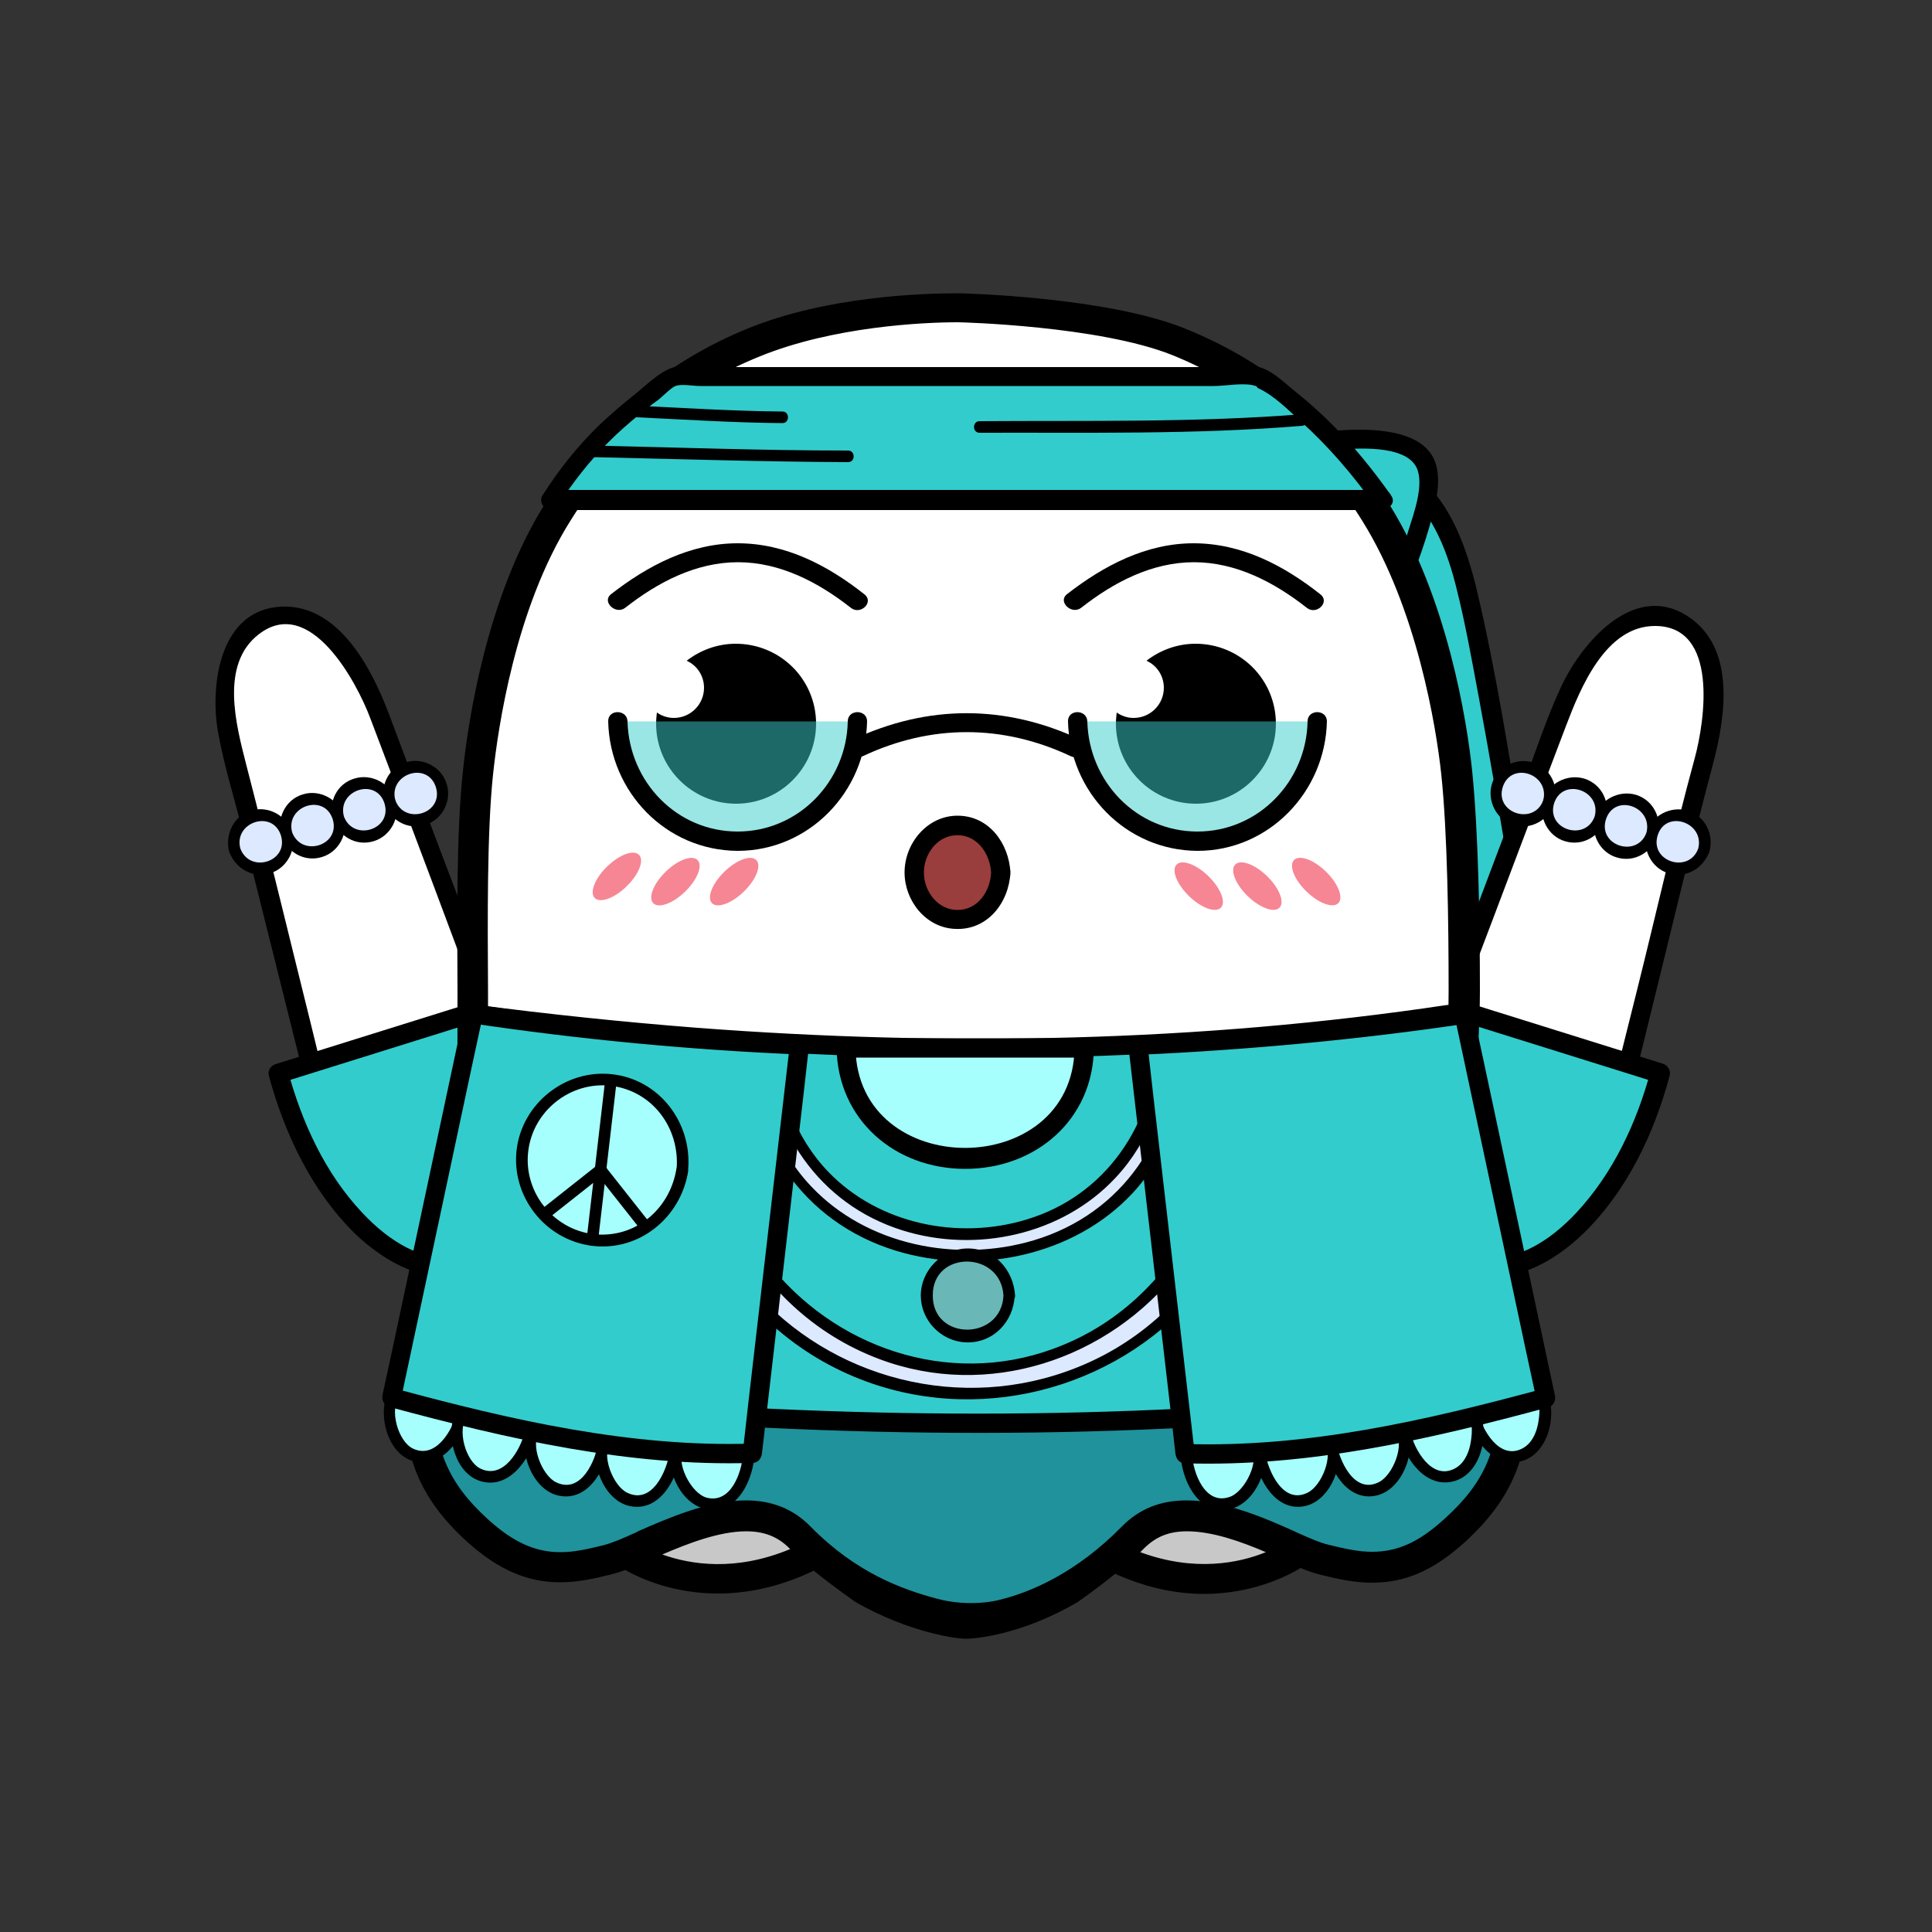
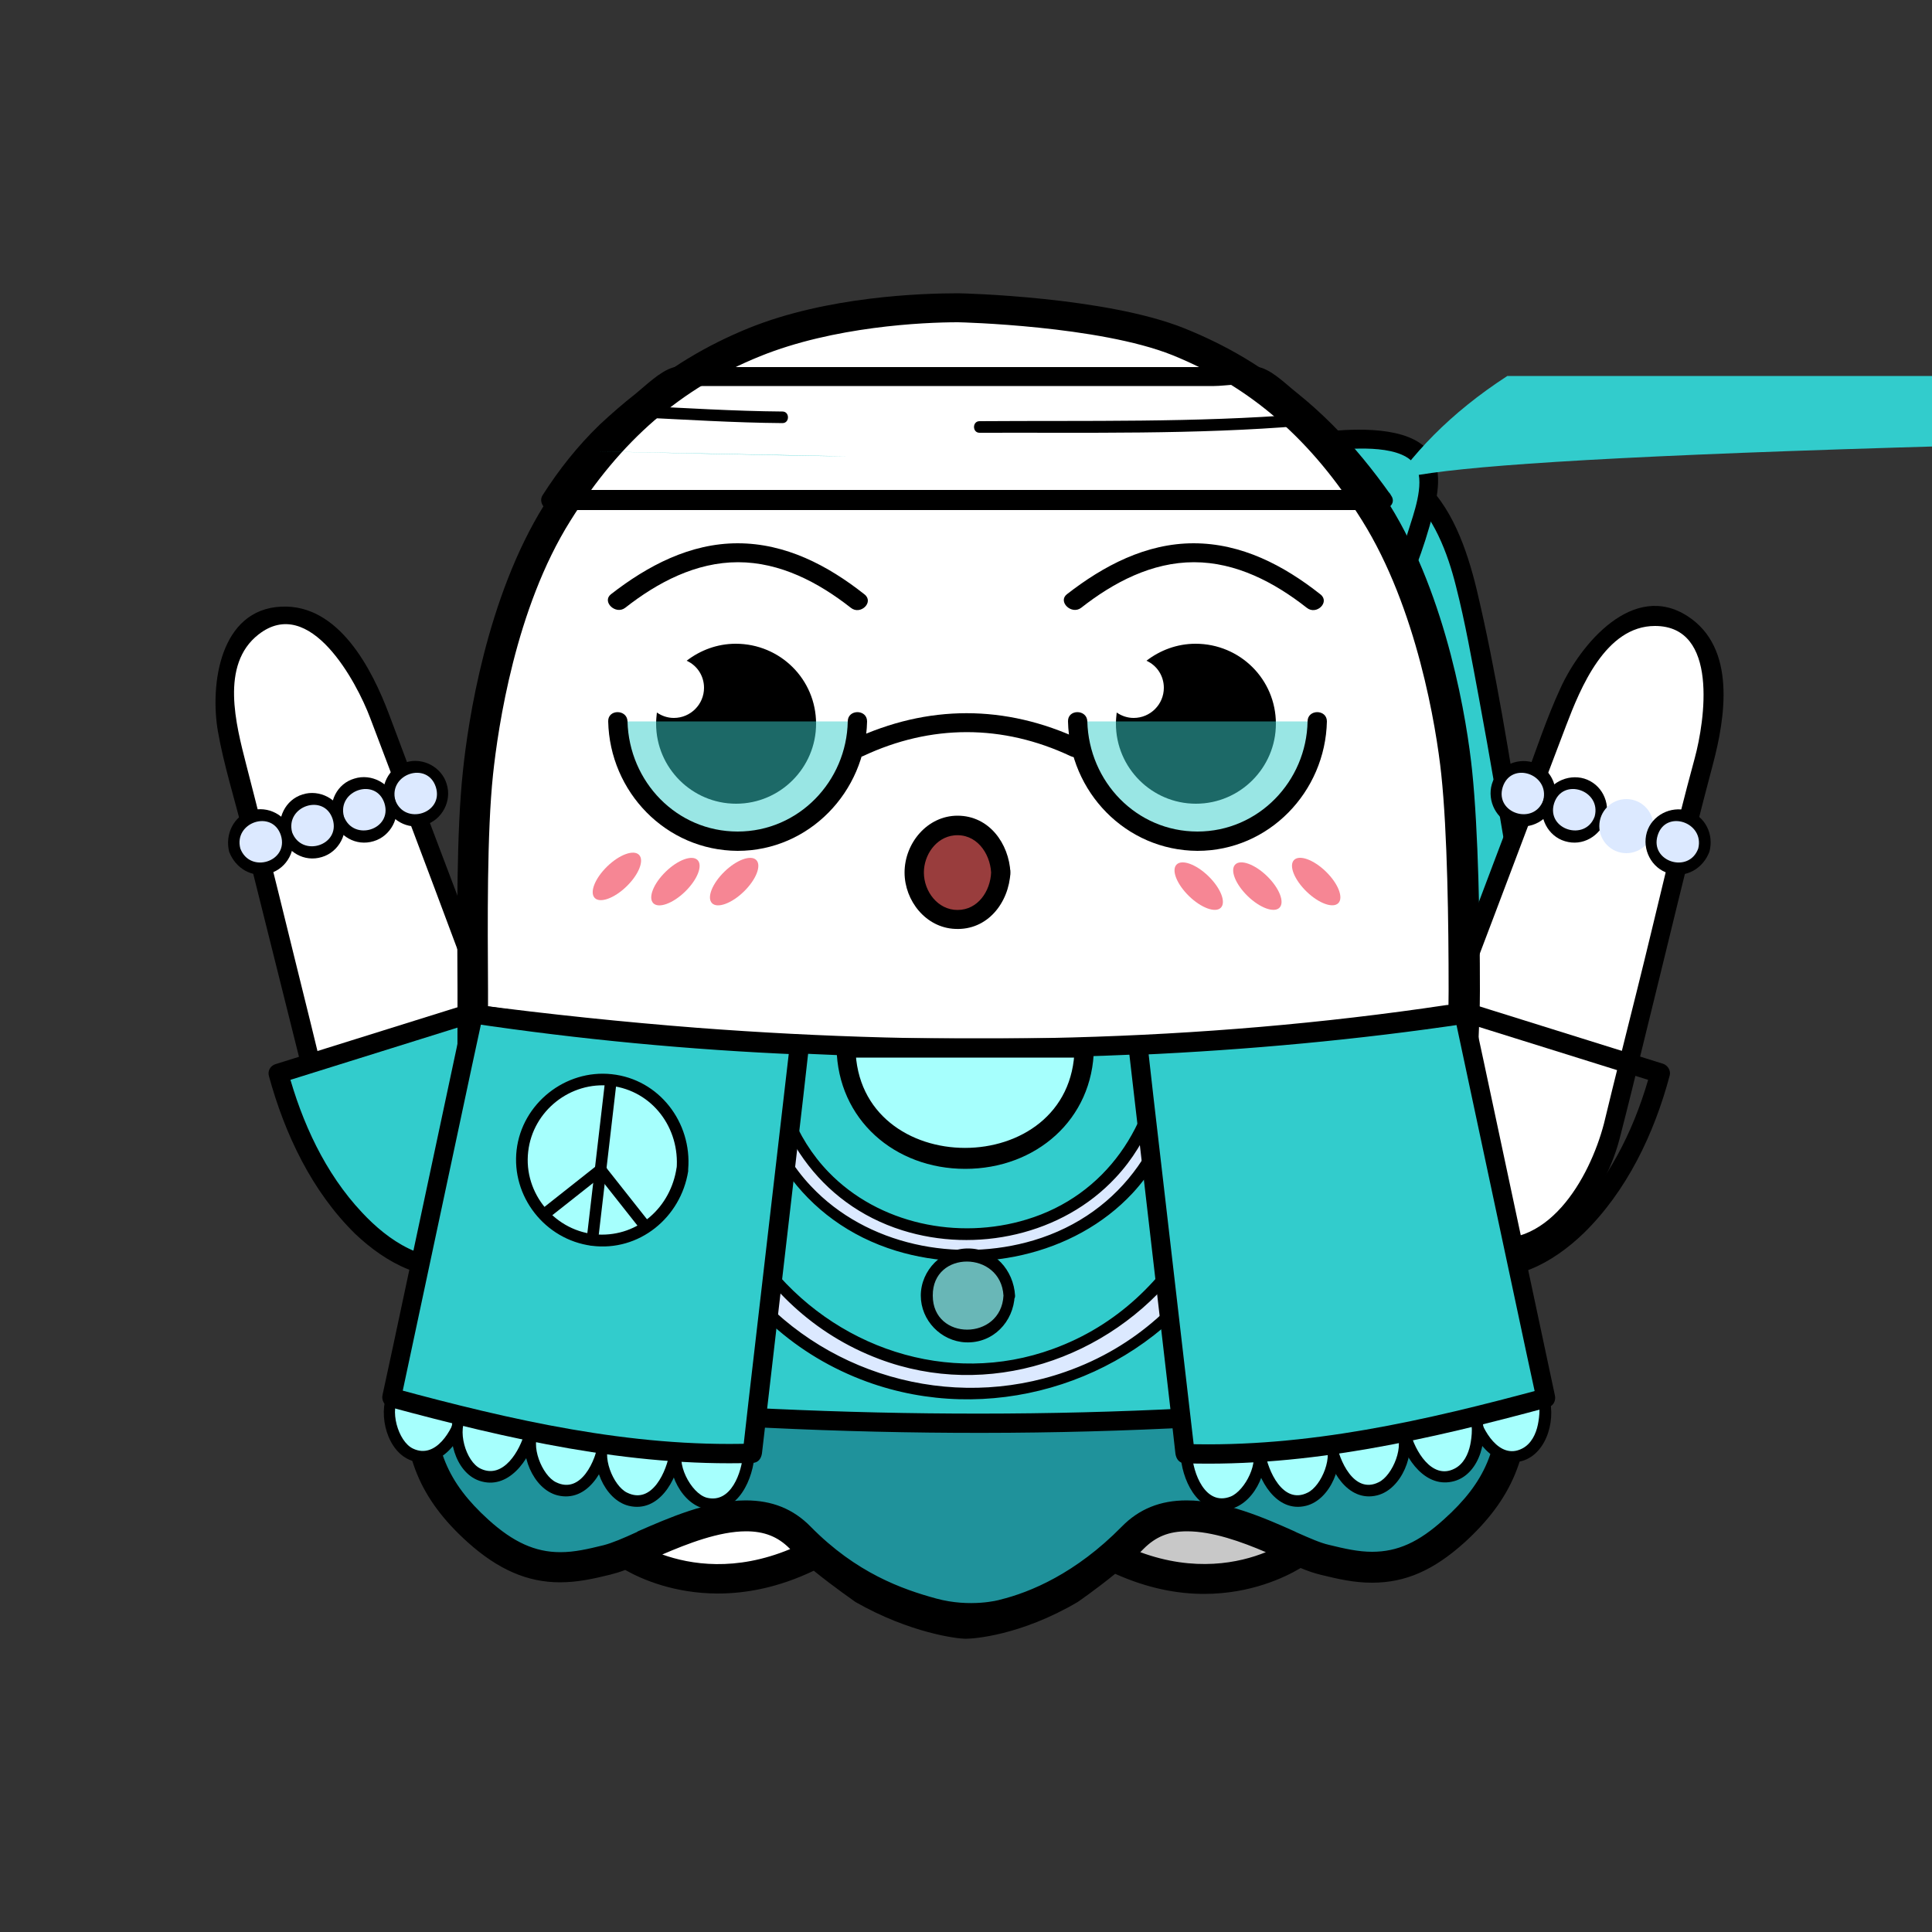
<svg xmlns="http://www.w3.org/2000/svg" version="1.1" id="Layer_1" x="0px" y="0px" viewBox="0 0 500 500" enable-background="new 0 0 500 500" xml:space="preserve">
  <rect x="0" y="0" width="500" height="500" fill="#333333" stroke="none" />
  <g>
    <path fill="#32CCCC" d="M365.8,125.8c0,0,8.3,6.5,13,23.5s14.7,78.8,14.7,78.8L376,248l-17-108.5L365.8,125.8z" />
    <g>
      <path d="M364,127.5c7,5.7,10.7,15.8,12.8,24.2c2.4,9.4,4.1,19.1,5.9,28.7c3,16.1,5.7,32.2,8.4,48.4c0.2-0.8,0.4-1.6,0.6-2.4    c-5.8,6.6-11.7,13.3-17.5,19.9c1.4,0.4,2.8,0.7,4.2,1.1c-5.4-34.8-10.9-69.7-16.3-104.5c-0.1-1-0.2-2.1-0.5-3.1    c-0.7-1.9,0.7,0.5-0.3,0.7c0.9-0.2,3-6.1,3.4-7c1-2.1,2.1-4.3,3.1-6.4c1.4-2.9-2.9-5.4-4.3-2.5c-2,4.2-4.3,8.4-6.2,12.6    c-0.7,1.7-0.8,2.8-0.6,4.5c1.1,7,2.2,14.1,3.3,21.1c3.6,22.8,7.1,45.6,10.7,68.4c0.9,5.8,1.8,11.7,2.7,17.5c0.3,1.8,3,2.4,4.2,1.1    c5.4-6.1,10.7-12.2,16.1-18.3c1.4-1.6,2.1-2.5,2-4.7c-0.2-2.7-0.9-5.5-1.3-8.2c-3.7-22.1-7.1-44.5-12.3-66.3    c-2.4-9.8-6.4-21.8-14.6-28.4C365,122,361.5,125.5,364,127.5z" />
    </g>
  </g>
  <g>
    <path fill="#32CCCC" d="M344.9,114c0,0,21.4-1.8,24.1,6.3s-6,28-6,28L344.9,114z" />
    <g>
      <path d="M344.9,116.5c5.6-0.5,18.7-1.6,21.7,4.5c2.1,4.4-0.8,12.1-2.1,16.3c-1,3.3-2.2,6.6-3.6,9.8c1.4,0,2.9,0,4.3,0    c-6-11.4-12.1-22.9-18.1-34.3c-1.5-2.8-5.8-0.3-4.3,2.5c6,11.4,12.1,22.9,18.1,34.3c0.8,1.5,3.6,1.7,4.3,0    c1.9-4.3,3.4-8.7,4.7-13.2c1.5-5.3,3.7-12.8,1-18c-4.2-8-18.4-7.5-26-6.9C341.7,111.8,341.7,116.8,344.9,116.5z" />
    </g>
  </g>
  <g>
    <g>
      <path fill="#FFFFFF" d="M381.9,322.2l-1.2-0.4c-14.2-4.4-19.6-24.3-12.7-42.5l35.6-94.1c15.1-42.4,50.1-27.9,37.3,11.7l-24.3,97.7    C411.9,313.4,396.1,326.6,381.9,322.2z" />
      <g>
        <path d="M382.6,319.8c-17.3-5.4-16.9-27.1-11.7-41c3.2-8.5,6.4-17,9.6-25.5c8.3-21.8,16.5-43.7,24.8-65.5     c3.7-9.7,10.2-25.8,23-25.8c16.6,0,12.9,24.6,10.3,34.2c-5.4,19.8-9.9,39.9-14.9,59.9c-2.9,11.6-5.8,23.1-8.6,34.7     C411.4,304.9,400.3,324.7,382.6,319.8c-3.1-0.9-4.4,4-1.3,4.8c19,5.3,33.5-13.4,37.8-29.7c2.2-8.5,4.3-17.1,6.4-25.7     c5.9-23.8,11.5-47.7,17.8-71.4c3.2-12.1,6.1-30.1-6.5-38.3c-14.1-9.2-27.8,7.2-33,18.7c-3.6,7.8-6.3,16.1-9.3,24.1     c-5.3,13.9-10.5,27.8-15.8,41.8c-4.2,11.2-8.5,22.4-12.7,33.6c-6.2,16.7-4.6,40.8,15.3,47C384.3,325.5,385.6,320.7,382.6,319.8z" />
      </g>
    </g>
    <g>
-       <path fill="#32CCCC" d="M380.6,327.2l-1.5-0.5c-18.3-5.7-23.3-37.7-12.2-68.6l62.7,19.6C421.3,309.4,398.9,332.9,380.6,327.2z" />
      <g>
        <path d="M381.3,324.8c-10.4-3.2-14.9-12.8-16.8-22.9c-2.6-14.4,0-29.4,4.8-43c-1,0.6-2.1,1.2-3.1,1.7     c20.9,6.5,41.8,13.1,62.7,19.6c-0.6-1-1.2-2.1-1.7-3.1c-3.6,13.4-9.7,26.5-19.2,36.7C401.3,321,391.6,327.7,381.3,324.8     c-3.1-0.9-4.4,3.9-1.3,4.8c11.2,3.2,21.9-2.8,29.8-10.4c11.2-10.9,18.3-25.8,22.3-40.8c0.4-1.3-0.5-2.7-1.7-3.1     c-20.9-6.5-41.8-13.1-62.7-19.6c-1.4-0.4-2.6,0.5-3.1,1.7c-7.6,21.4-13.1,63.2,15.4,72.1C383.1,330.6,384.4,325.7,381.3,324.8z" />
      </g>
    </g>
    <g>
      <g>
        <circle fill="#DCE9FF" cx="394.1" cy="205.4" r="7" />
        <g>
          <path d="M399.4,207.1c-2.4,6.6-12.6,3.4-10.5-3.4C391.1,196.9,401.1,200.3,399.4,207.1c-0.5,1.9,2.4,2.7,2.9,0.8      c1.2-4.5-1.1-9.2-5.6-10.6c-4.4-1.3-9.3,1.2-10.6,5.6c-1.3,4.4,1.2,9.3,5.6,10.6c4.6,1.4,9-1.3,10.6-5.6      C402.9,206.1,400,205.3,399.4,207.1z" />
        </g>
      </g>
      <g>
        <circle fill="#DCE9FF" cx="407.5" cy="209.6" r="7" />
        <g>
          <path d="M412.7,211.3c-2.4,6.6-12.6,3.4-10.5-3.4C404.4,201.1,414.5,204.5,412.7,211.3c-0.5,1.9,2.4,2.7,2.9,0.8      c1.2-4.5-1.1-9.2-5.6-10.6c-4.4-1.3-9.3,1.2-10.6,5.6c-1.3,4.4,1.2,9.3,5.6,10.6c4.6,1.4,9-1.3,10.6-5.6      C416.3,210.3,413.4,209.5,412.7,211.3z" />
        </g>
      </g>
      <g>
        <circle fill="#DCE9FF" cx="420.9" cy="213.8" r="7" />
        <g>
-           <path d="M426.1,215.5c-2.4,6.6-12.6,3.4-10.5-3.4C417.8,205.2,427.8,208.7,426.1,215.5c-0.5,1.9,2.4,2.7,2.9,0.8      c1.2-4.5-1.1-9.2-5.6-10.6c-4.4-1.3-9.3,1.2-10.6,5.6c-1.3,4.4,1.2,9.3,5.6,10.6c4.6,1.4,9-1.3,10.6-5.6      C429.7,214.4,426.8,213.7,426.1,215.5z" />
-         </g>
+           </g>
      </g>
      <g>
        <circle fill="#DCE9FF" cx="434.2" cy="217.9" r="7" />
        <g>
          <path d="M439.5,219.6c-2.4,6.6-12.6,3.4-10.5-3.4C431.1,209.4,441.2,212.8,439.5,219.6c-0.5,1.9,2.4,2.7,2.9,0.8      c1.2-4.5-1.1-9.2-5.6-10.6c-4.4-1.3-9.3,1.2-10.6,5.6c-1.3,4.4,1.2,9.3,5.6,10.6c4.6,1.4,9-1.3,10.6-5.6      C443,218.6,440.1,217.8,439.5,219.6z" />
        </g>
      </g>
    </g>
  </g>
  <g>
    <g>
      <path fill="#FFFFFF" d="M119.8,322.2l1.2-0.4c14.2-4.4,19.6-24.3,12.7-42.5l-35.6-94.1C83,142.7,48,157.2,60.8,196.8l24.3,97.7    C89.8,313.4,105.6,326.6,119.8,322.2z" />
      <g>
        <path d="M120.5,324.6c19.4-6.1,21.6-29.5,15.6-46.1c-2.9-8-6.1-16-9.1-24c-8.8-23.2-17.6-46.3-26.3-69.6     c-4.4-11.7-13-28.6-27.9-27.9c-15.9,0.7-18.5,20.2-16.4,32.3c1.5,8.6,4.3,17.4,6.4,25.9c3.6,14.4,7.2,28.8,10.8,43.2     c3,11.9,5.9,23.7,8.9,35.6C86.6,310.4,100.9,330,120.5,324.6c3.1-0.9,1.8-5.7-1.3-4.8c-16.9,4.7-28.5-13.6-32-27.5     c-2.3-9-4.5-18-6.7-27.1c-5.6-22.5-11-45-16.8-67.4c-2.6-10.2-6.8-25.8,3.2-33.6c13.3-10.4,25.4,12.3,28.9,21.6     c7.4,19.5,14.8,39,22.1,58.6c4.1,11,8.3,21.9,12.4,32.9c5.4,14.3,6.9,36.8-11.2,42.4C116.1,320.7,117.4,325.5,120.5,324.6z" />
      </g>
    </g>
    <g>
      <path fill="#32CCCC" d="M121.1,327.2l1.5-0.5c18.3-5.7,23.3-37.7,12.2-68.6L72,277.7C80.4,309.4,102.8,332.9,121.1,327.2z" />
      <g>
        <path d="M121.7,329.6c28.5-8.9,23-50.7,15.4-72.1c-0.4-1.2-1.7-2.2-3.1-1.7c-20.9,6.5-41.8,13.1-62.7,19.6     c-1.3,0.4-2.1,1.7-1.7,3.1c4.1,15,11.1,29.8,22.3,40.8C99.8,326.8,110.5,332.8,121.7,329.6c3.1-0.9,1.8-5.7-1.3-4.8     c-10.3,2.9-20-3.8-26.7-11c-9.6-10.2-15.6-23.4-19.2-36.7c-0.6,1-1.2,2.1-1.7,3.1c20.9-6.5,41.8-13.1,62.7-19.6     c-1-0.6-2.1-1.2-3.1-1.7c4.8,13.6,7.5,28.7,4.8,43c-1.9,10.1-6.4,19.7-16.8,22.9C117.3,325.7,118.6,330.6,121.7,329.6z" />
      </g>
    </g>
    <g>
      <g>
        <circle fill="#DCE9FF" cx="107.6" cy="205.4" r="7" />
        <g>
          <path d="M99.4,207.9c1.6,4.3,6,7,10.6,5.6c4.4-1.3,7-6.2,5.6-10.6c-1.3-4.4-6.2-7-10.6-5.6C100.5,198.7,98.3,203.4,99.4,207.9      c0.5,1.9,3.4,1.1,2.9-0.8c-1.8-6.8,8.3-10.2,10.5-3.4c2.1,6.8-8,10-10.5,3.4C101.7,205.3,98.8,206.1,99.4,207.9z" />
        </g>
      </g>
      <g>
        <circle fill="#DCE9FF" cx="94.2" cy="209.6" r="7" />
        <g>
          <path d="M86.1,212.1c1.6,4.3,6,7,10.6,5.6c4.4-1.3,7-6.2,5.6-10.6c-1.3-4.4-6.2-7-10.6-5.6C87.2,202.8,84.9,207.6,86.1,212.1      c0.5,1.9,3.4,1.1,2.9-0.8c-1.8-6.8,8.3-10.2,10.5-3.4c2.1,6.8-8,10-10.5,3.4C88.3,209.5,85.4,210.3,86.1,212.1z" />
        </g>
      </g>
      <g>
        <circle fill="#DCE9FF" cx="80.8" cy="213.8" r="7" />
        <g>
          <path d="M72.7,216.2c1.6,4.3,6,7,10.6,5.6c4.4-1.3,7-6.2,5.6-10.6c-1.3-4.4-6.2-7-10.6-5.6C73.8,207,71.6,211.8,72.7,216.2      c0.5,1.9,3.4,1.1,2.9-0.8c-1.8-6.8,8.3-10.2,10.5-3.4c2.1,6.8-8,10-10.5,3.4C74.9,213.7,72,214.4,72.7,216.2z" />
        </g>
      </g>
      <g>
        <circle fill="#DCE9FF" cx="67.5" cy="217.9" r="7" />
        <g>
          <path d="M59.3,220.4c1.6,4.3,6,7,10.6,5.6c4.4-1.3,7-6.2,5.6-10.6c-1.3-4.4-6.2-7-10.6-5.6C60.4,211.2,58.2,216,59.3,220.4      c0.5,1.9,3.4,1.1,2.9-0.8c-1.8-6.8,8.3-10.2,10.5-3.4c2.1,6.8-8,10-10.5,3.4C61.6,217.8,58.7,218.6,59.3,220.4z" />
        </g>
      </g>
    </g>
  </g>
  <path fill="#FFFFFF" d="M391.7,357.2c-0.3-6.5-2.8-19.4-5.8-34.4l-0.1-0.5c-3.2-16-6.9-35.9-7.1-44.6c-0.1-5.4,0.3-13.2,0.3-21.4  v-0.4c0-16.9-0.1-40.1-1.7-55.3c-1.3-12.5-6.1-44-20.8-67.6c-13.6-21.8-30.2-35.9-51.9-44.7c-19.9-8-56.3-8.9-57.3-8.9  c-9.3,0-33.2,0.8-53,8.8c-21.7,8.8-38.1,23-51.8,44.8c-14.7,23.5-19.4,55.1-20.7,67.6c-1.6,15.2-1.5,38.4-1.3,55.3l0,3.9  c0,6.8,0,13.3-0.1,17.9c-0.2,8.8-4.2,28.6-7.4,44.6l-0.2,0.6c-3,14.9-5.5,27.8-5.8,34.3c-0.6,16.6,4.1,27.8,16.1,38.7  c7.7,7,15.2,10.2,23.4,10.2c4.5,0,8.5-0.9,12.8-2c1.2-0.3,2.4-0.7,3.7-1.2c4.4,2.4,12.6,6,23.5,6c7.1,0,15.3-1.5,24.2-5.8  c5.1,4.2,10.5,8.2,10.5,8.2c13.9,7.9,25.9,9.6,27.7,9.6h0.4c1.8,0,13.8-1.1,28.2-9.6c0,0,4.7-3.4,9.5-7.3c8.3,3.7,15.9,5,22.5,5  c11.8,0,20.5-4.2,24.5-6.6c1.9,0.8,3.6,1.4,5.3,1.8c4.4,1.1,8.4,2,12.8,2c8.4,0,15.6-3.2,23.4-10.2  C387.7,385.1,392.3,373.9,391.7,357.2z" />
  <path fill="#1F929B" stroke="#000000" stroke-miterlimit="10" d="M375.5,395.9c-6.6,6.3-12.2,9-18.8,9c-3.7,0-7.2-0.8-11.4-1.9  c-2.2-0.6-5-1.9-8.4-3.5l-0.6-0.3c-7.7-3.7-18.3-8.7-28.3-8.7c-6.9,0-12.4,2.4-17.1,7.4c-12,13.1-24,18.4-31.9,20.4  c-0.2,0.1-7.8,2.3-16.7-0.4c-8.9-2.6-21-7.1-33-20.1c-4.5-4.9-10.1-7.3-17.1-7.3c-9.9,0-20.4,4.9-28.3,8.6l-0.3,0.2  c-3.6,1.7-6.4,3-8.7,3.6c-4.2,1.1-7.6,1.9-11.4,1.9c-6.5,0-12.4-2.8-18.9-9c-10.8-10.4-14.5-20.1-14-36  c98.1,12.1,191.2,12.3,278.9-0.4c0,0.1,0,0.3,0,0.4C390.1,375.8,386.2,385.6,375.5,395.9z" />
  <path fill="#32CCCC" stroke="#000000" stroke-miterlimit="10" d="M389.4,360.5c-87.7,11.8-181.5,11.6-278.9,0.4v0  c0-6,2.9-18.9,5.9-33.8l0.2-0.6c3.5-17.4,7.6-37.2,7.9-46.9c0.1-4.2,0.1-9.7,0.1-15.6c88.6,11.2,172.7,11.3,252-0.4  c-0.2,6.1-0.5,11.8-0.5,16c0.3,9.6,4,29.4,7.6,46.8l-0.1,0.6C386.6,341.7,389.1,354.4,389.4,360.5z" />
  <path fill="#C8C8C8" d="M288.4,401.1c0,0,8.6-6.5,18.1-7.6c9.5-1.1,25.7,5.9,25.7,5.9s-5.3,10.8-15.4,10.5S288.4,401.1,288.4,401.1z  " />
-   <path fill="#C8C8C8" d="M163.1,401.1c0,0,8.6-6.5,18.1-7.6c9.5-1.1,25.7,5.9,25.7,5.9s-5.3,10.8-15.4,10.5  C181.4,409.8,163.1,401.1,163.1,401.1z" />
  <path d="M395.4,359.6c-0.3-6.6-2.9-19.8-5.9-35.1l-0.1-0.6c-3.3-16.3-6.8-36.6-7-45.5c-0.1-5.6,0.6-13.5,0.6-21.9v-0.4  c0-17.3-0.4-40.9-2-56.5c-1.3-12.7-6.4-44.9-21.4-69c-13.9-22.3-30.9-36.7-53-45.6c-20.3-8.2-57.5-9.1-58.6-9.1  c-9.5,0-33.9,0.8-54.2,9c-22.1,9-39,23.5-52.9,45.7c-15,24-19.8,56.3-21.1,69c-1.7,15.6-1.5,39.2-1.4,56.5l0,4c0,7,0,13.5-0.1,18.3  c-0.2,9-4.3,29.2-7.6,45.5l-0.2,0.7c-3,15.3-5.7,28.4-5.9,35c-0.6,17,4.1,28.4,16.4,39.5c7.9,7.1,15.5,10.4,23.9,10.4  c4.6,0,8.6-0.9,13.1-2c1.2-0.3,2.5-0.7,3.8-1.2c4.4,2.5,12.9,6.1,24,6.1c7.2,0,15.6-1.5,24.8-5.9c5.3,4.3,10.7,8,10.8,8.1  c14.2,8.1,26.5,9.5,28.3,9.5h0.4c1.8,0,14-0.8,28.8-9.5c0,0,4.8-3.3,9.7-7.3c8.5,3.8,16.2,5.2,23,5.2c12.1,0,21-4.3,25-6.7  c1.9,0.8,3.7,1.4,5.4,1.8c4.5,1.1,8.5,2,13.1,2c8.6,0,15.9-3.2,23.9-10.4C391.3,388,396.1,376.5,395.4,359.6z M171.4,402.3  c6.5-2.8,14.7-6,21.7-6c4.7,0,8.2,1.4,11.2,4.4l0.2,0.2C190.3,406.8,178.7,404.9,171.4,402.3z M295.1,401.7c0.3-0.3,0.6-0.6,0.9-0.9  c3.1-3.1,6.5-4.5,11.2-4.5c6.6,0,14.1,2.7,20.4,5.4C320.7,404.5,309.2,406.9,295.1,401.7z M373.7,393.2c-6.5,5.9-12,8.4-18.6,8.4  c-3.6,0-7.1-0.8-11.2-1.8c-2.2-0.5-4.9-1.7-8.3-3.2l-0.6-0.3c-7.6-3.4-18.1-8-27.9-8c-6.8,0-12.3,2.2-16.8,6.8  c-11.9,12.1-23.7,17-31.5,18.9c-0.2,0.1-7.7,2.1-16.5-0.3c-8.8-2.4-20.7-6.6-32.5-18.6c-4.5-4.6-10-6.8-16.8-6.8  c-9.7,0-20.1,4.6-27.9,8l-0.3,0.2c-3.5,1.6-6.3,2.8-8.6,3.4c-4.1,1-7.5,1.8-11.2,1.8c-6.5,0-12.2-2.6-18.6-8.4  c-10.6-9.6-14.4-18.7-13.8-33.4c0.2-6,2.8-18.9,5.8-33.8l0.1-0.7c3.5-17.4,7.5-37.2,7.7-46.9c0.1-4.9,0.1-11.5,0.1-18.5l0-4  c-0.1-17.1-0.3-40.5,1.3-55.6c1.3-12.2,5.8-43,20-65.6c13-20.8,28.6-34.3,49.1-42.6c19-7.7,42.1-8.8,51.2-8.8  c0.8,0,36.5,0.9,55.5,8.5c20.5,8.3,36.1,22,49.1,42.8c14.2,22.7,19.2,53.5,20.5,65.7c1.6,15.1,1.9,38.6,1.9,55.7v0.4  c0,8.4-0.7,16.4-0.5,22.1c0.3,9.6,4,29.4,7.5,46.9l0,0.6c3,15,5.5,27.9,5.7,33.9C388.2,374.6,384.4,383.6,373.7,393.2z" />
  <path d="M330.2,187.3c0,11.4-9.3,20.7-20.7,20.7s-20.7-9.3-20.7-20.7c0-1,0.1-1.9,0.2-2.9c1.3,0.9,2.8,1.4,4.4,1.4  c4.3,0,7.8-3.5,7.8-7.8c0-3.1-1.8-5.8-4.5-7c3.5-2.7,7.9-4.4,12.7-4.4C320.9,166.6,330.2,175.8,330.2,187.3z" />
  <path d="M211.2,187.3c0,11.4-9.3,20.7-20.7,20.7c-11.4,0-20.7-9.3-20.7-20.7c0-1,0.1-1.9,0.2-2.9c1.3,0.9,2.8,1.4,4.4,1.4  c4.3,0,7.8-3.5,7.8-7.8c0-3.1-1.8-5.8-4.5-7c3.5-2.7,7.9-4.4,12.7-4.4C201.9,166.6,211.2,175.8,211.2,187.3z" />
  <ellipse transform="matrix(0.717 -0.697 0.697 0.717 -112.934 175.509)" fill="#F68694" cx="159.7" cy="226.8" rx="8" ry="3.6" />
  <ellipse transform="matrix(0.717 -0.697 0.697 0.717 -109.517 186.454)" fill="#F68694" cx="174.8" cy="228.1" rx="8" ry="3.6" />
  <ellipse transform="matrix(0.717 -0.697 0.697 0.717 -105.219 197.042)" fill="#F68694" cx="190" cy="228.1" rx="8" ry="3.6" />
  <ellipse transform="matrix(-0.717 -0.697 0.697 -0.717 425.853 629.091)" fill="#F68694" cx="340.6" cy="228.1" rx="8" ry="3.6" />
  <ellipse transform="matrix(-0.717 -0.697 0.697 -0.717 398.896 620.677)" fill="#F68694" cx="325.5" cy="229.4" rx="8" ry="3.6" />
  <ellipse transform="matrix(-0.717 -0.697 0.697 -0.717 372.82 610.089)" fill="#F68694" cx="310.3" cy="229.4" rx="8" ry="3.6" />
  <g>
    <g>
      <path d="M123,265c66.3,8.6,133.5,11.5,200.3,6c17.5-1.4,35-3.5,52.4-6.1c3.2-0.5,1.8-5.3-1.3-4.8c-64.1,9.6-129.3,10.8-193.9,5.9    c-19.2-1.5-38.4-3.5-57.5-6C119.8,259.6,119.8,264.6,123,265L123,265z" />
    </g>
  </g>
  <g>
    <g>
      <path d="M109,362c73.4,8.7,147.7,11.5,221.5,6c19.3-1.4,38.6-3.5,57.8-6.1c3.2-0.4,1.8-5.2-1.3-4.8c-70.7,9.6-142.4,10.8-213.6,6    c-21.5-1.5-43-3.5-64.4-6.1C105.8,356.6,105.8,361.6,109,362L109,362z" />
    </g>
  </g>
  <g>
    <ellipse fill="#993D3D" cx="247.8" cy="225.8" rx="11.2" ry="12.2" />
    <g>
      <path d="M256.5,225.8c-0.2,4.8-3.4,9.7-8.7,9.7c-5.1,0-8.7-4.8-8.7-9.7c0-4.5,3.1-9.1,7.8-9.6    C252.6,215.6,256.2,220.7,256.5,225.8c0.2,3.2,5.2,3.2,5,0c-0.4-7.5-5.5-14.7-13.7-14.7c-7.8,0-13.7,7.1-13.7,14.7    c0,7.3,5.5,14.3,13.1,14.6c8.4,0.4,13.9-6.8,14.3-14.6C261.7,222.6,256.7,222.6,256.5,225.8z" />
    </g>
  </g>
  <g>
    <g>
      <path d="M161.8,157.3c8.4-6.6,18.3-11.8,29.2-11.8c10.9,0,20.8,5.2,29.2,11.8c2.5,2,6.1-1.5,3.5-3.5c-9.5-7.5-20.4-13.2-32.8-13.2    c-12.3,0-23.3,5.8-32.8,13.2C155.7,155.7,159.3,159.2,161.8,157.3L161.8,157.3z" />
    </g>
  </g>
  <g>
    <g>
      <path d="M279.8,157.3c8.4-6.6,18.3-11.8,29.2-11.8c10.9,0,20.8,5.2,29.2,11.8c2.5,2,6.1-1.5,3.5-3.5c-9.5-7.5-20.4-13.2-32.8-13.2    c-12.3,0-23.3,5.8-32.8,13.2C273.7,155.7,277.3,159.2,279.8,157.3L279.8,157.3z" />
    </g>
  </g>
  <g>
    <g opacity="0.51">
      <path fill="#36CECA" d="M221.9,186.7c0,17.1-13.9,31-31,31s-31-13.9-31-31" />
    </g>
    <g>
      <g>
        <path d="M219.4,186.7c-0.3,15.5-12.7,28.5-28.5,28.5c-15.8,0-28.1-12.9-28.5-28.5c-0.1-3.2-5.1-3.2-5,0     c0.4,18.2,14.9,33.4,33.5,33.5c18.5,0,33.1-15.3,33.5-33.5C224.4,183.5,219.4,183.5,219.4,186.7L219.4,186.7z" />
      </g>
    </g>
  </g>
  <g>
    <g opacity="0.51">
      <path fill="#36CECA" d="M340.9,186.7c0,17.1-13.9,31-31,31c-17.1,0-31-13.9-31-31" />
    </g>
    <g>
      <g>
        <path d="M338.4,186.7c-0.3,15.5-12.7,28.5-28.5,28.5c-15.8,0-28.1-12.9-28.5-28.5c-0.1-3.2-5.1-3.2-5,0     c0.4,18.2,14.9,33.4,33.5,33.5c18.5,0,33.1-15.3,33.5-33.5C343.4,183.5,338.4,183.5,338.4,186.7L338.4,186.7z" />
      </g>
    </g>
  </g>
  <g>
    <g>
      <path d="M223.3,195.7c17.6-8.3,36.2-8.3,53.8,0c2.9,1.4,5.4-2.9,2.5-4.3c-19.4-9.1-39.5-9.1-58.9,0    C217.8,192.7,220.4,197,223.3,195.7L223.3,195.7z" />
    </g>
  </g>
  <g>
    <path fill="#A6FFFD" d="M219,271c0,39,61.7,39,61.7,0H219z" />
    <g>
      <path d="M216.5,271.2c0.3,18.6,15.1,31.3,33.3,31.3c18.2,0,33.1-12.7,33.3-31.3c0-1.4-1.2-2.5-2.5-2.5c-20.6,0-41.1,0-61.7,0    c-3.2,0-3.2,5,0,5c20.6,0,41.1,0,61.7,0c-0.8-0.8-1.7-1.7-2.5-2.5c-0.5,34.5-56.2,34.5-56.7,0C221.5,268,216.5,268,216.5,271.2z" />
    </g>
  </g>
  <g>
    <path fill="#DCE9FF" d="M330.2,268c0,124-158.4,124-158.4,0h6.4c4.8,115,140.5,115,145.3,0H330.2z" />
    <g>
      <path d="M328.7,268.4c-0.2,36.4-16.4,73.8-52.9,86.6c-29.8,10.5-63.6,0.7-83.2-24.1c-14-17.7-19.2-40.3-19.3-62.5    c-0.5,0.5-1,1-1.5,1.5c2.1,0,4.3,0,6.4,0c-0.5-0.5-1-1-1.5-1.5c1.6,34.3,16.6,70.4,50.8,83.3c28.1,10.6,59.4,0.2,77.6-23.1    c13.3-17.1,18.9-38.8,19.8-60.2c-0.5,0.5-1,1-1.5,1.5c2.2,0,4.5,0,6.7,0c1.9,0,1.9-3,0-3c-2.2,0-4.5,0-6.7,0    c-0.8,0-1.5,0.7-1.5,1.5c-1.5,33.1-16.1,68.6-49.4,80.7c-27.1,9.9-56.9-0.3-74.2-22.9c-12.6-16.5-17.8-37.3-18.8-57.8    c0-0.8-0.7-1.5-1.5-1.5c-2.1,0-4.3,0-6.4,0c-0.8,0-1.5,0.7-1.5,1.5c0.2,37.6,17,75.6,54.3,89.2c31.1,11.3,66.7,1,87.2-24.9    c14.4-18.2,19.9-41.4,19.9-64.3C331.7,266.5,328.7,266.5,328.7,268.4z" />
    </g>
  </g>
  <g>
    <g>
      <path fill="#DCE9FF" d="M305.8,270c0,73-111,73-111,0h4.5c3.3,66,98.5,66,101.8,0H305.8z" />
      <g>
        <path d="M304.3,270.1c-0.2,23.7-13.7,44-36.8,50.9c-19.8,5.9-43.2,1.3-57.6-14c-9.5-10-13.5-23.4-13.6-36.9c-0.5,0.5-1,1-1.5,1.5     c1.5,0,3,0,4.5,0c-0.5-0.5-1-1-1.5-1.5c1.3,22.2,14.1,41.5,35.7,48.3c19.1,6,41.4,1.2,55.2-13.6c8.9-9.5,13.1-21.9,13.9-34.7     c-0.5,0.5-1,1-1.5,1.5c1.6,0,3.1,0,4.7,0c1.9,0,1.9-3,0-3c-1.6,0-3.1,0-4.7,0c-0.8,0-1.5,0.7-1.5,1.5     c-1.2,21-13.4,39.3-33.9,45.5c-17.7,5.4-38.3,1.2-51.3-12.3c-8.7-9-12.8-21-13.6-33.3c0-0.8-0.6-1.5-1.5-1.5c-1.5,0-3,0-4.5,0     c-0.8,0-1.5,0.7-1.5,1.5c0.2,24.9,14.4,46.3,38.6,53.7c21,6.4,46,1.4,61.2-14.9c9.8-10.6,14.1-24.5,14.2-38.7     C307.3,268.2,304.3,268.2,304.3,270.1z" />
      </g>
    </g>
    <g>
      <circle fill="#69B7B7" cx="250.5" cy="335.3" r="10.7" />
      <g>
        <path d="M259.7,335.3c-0.6,11.7-18.3,11.8-18.3,0C241.3,323.5,259,323.6,259.7,335.3c0.1,1.9,3.1,1.9,3,0     c-0.4-6.6-5.3-12.2-12.2-12.2c-6.6,0-12.2,5.6-12.2,12.2c0,6.4,5.2,11.8,11.6,12.1c7.1,0.3,12.4-5.3,12.7-12.1     C262.8,333.4,259.8,333.4,259.7,335.3z" />
      </g>
    </g>
  </g>
  <g>
    <g>
      <g>
        <path fill="#A6FFFD" d="M119.7,365.9c-1.6,7.1-7,12-12.1,10.9s-7.8-7.8-6.2-15C103,354.6,121.3,358.7,119.7,365.9z" />
        <g>
          <path d="M118.3,365.5c-1.2,4.6-5.5,12.2-11.4,9.4c-3.9-1.8-6.3-10.3-3.4-13.8C106.2,357.5,119.1,360.1,118.3,365.5      c-0.3,1.9,2.6,2.7,2.9,0.8c1.5-9.2-17.3-13.9-20.9-5.8c-2.5,5.7-0.1,15.3,6.2,17.5c7.5,2.6,13.1-5.4,14.7-11.7      C121.6,364.4,118.7,363.6,118.3,365.5z" />
        </g>
      </g>
      <g>
        <path fill="#A6FFFD" d="M137.3,371.1c-1.6,7.1-7,12-12.1,10.9s-7.8-7.8-6.2-15C120.6,359.9,138.9,364,137.3,371.1z" />
        <g>
          <path d="M135.8,370.7c-1.2,4.6-5.5,12.2-11.4,9.4c-3.9-1.8-6.3-10.3-3.4-13.8C123.8,362.8,136.7,365.4,135.8,370.7      c-0.3,1.9,2.6,2.7,2.9,0.8c1.5-9.2-17.3-13.9-20.9-5.8c-2.5,5.7-0.1,15.3,6.2,17.5c7.5,2.6,13.1-5.4,14.7-11.7      C139.2,369.7,136.3,368.9,135.8,370.7z" />
        </g>
      </g>
      <g>
        <path fill="#A6FFFD" d="M156.3,373.5c-0.8,7.3-5.6,12.7-10.7,12.2s-8.7-6.9-7.9-14.2S157.1,366.2,156.3,373.5z" />
        <g>
          <path d="M154.9,373.1c-0.7,4.8-4.5,13.7-11,10.5c-3.6-1.7-6.9-9.8-4.2-13.3c2.8-3.6,15.3-2.3,15.1,3.2c-0.1,1.9,2.9,1.9,3,0      c0.4-9.1-18.4-11.4-21.4-3.4c-2.2,5.9,1.5,15.3,7.9,16.9c7.8,1.9,12.5-6.7,13.4-13.1C158,372,155.2,371.2,154.9,373.1z" />
        </g>
      </g>
      <g>
        <path fill="#A6FFFD" d="M174.8,376.2c-0.8,7.3-5.6,12.7-10.7,12.2c-5.1-0.6-8.7-6.9-7.9-14.2S175.6,368.9,174.8,376.2z" />
        <g>
          <path d="M173.3,375.8c-0.7,4.8-4.5,13.7-11,10.5c-3.6-1.7-6.9-9.8-4.2-13.3c2.8-3.6,15.3-2.3,15.1,3.2c-0.1,1.9,2.9,1.9,3,0      c0.4-9.1-18.4-11.4-21.4-3.4c-2.2,5.9,1.5,15.3,7.9,16.9c7.8,1.9,12.5-6.7,13.4-13.1C176.5,374.7,173.6,373.9,173.3,375.8z" />
        </g>
      </g>
      <g>
        <path fill="#A6FFFD" d="M193.8,376.2c-0.2,7.3-4.5,13.2-9.6,13.1c-5.2-0.1-9.2-6.1-9.1-13.4C175.2,368.5,194,368.9,193.8,376.2z" />
        <g>
          <path d="M192.3,376.2c-0.3,4.8-3.1,13-9.4,11.4c-4.1-1.1-8.4-9.4-5.8-13.2C179.6,370.8,192.1,370.7,192.3,376.2      c0.1,1.9,3.1,1.9,3,0c-0.4-9.1-19.6-10.1-21.6-1.6c-1.5,6.1,2.8,15.1,9.4,16c8,1.2,11.9-8,12.2-14.5      C195.4,374.3,192.4,374.3,192.3,376.2z" />
        </g>
      </g>
    </g>
    <g>
      <g>
        <path fill="#A6FFFD" d="M381.1,365.9c1.6,7.1,7,12,12.1,10.9c5.1-1.1,7.8-7.8,6.2-15S379.5,358.7,381.1,365.9z" />
        <g>
          <path d="M379.6,366.3c1.6,6.1,6.9,13.9,14.3,11.8c6.7-1.9,9.1-11.7,6.6-17.6C397,352.3,378.2,357.1,379.6,366.3      c0.3,1.9,3.2,1.1,2.9-0.8c-0.9-5.5,11.9-7.8,14.9-4.4c1.5,1.7,1,5.6,0.6,7.6c-0.5,2.4-1.7,5-4.1,6.2c-5.9,3-10.3-4.9-11.4-9.4      C382.1,363.6,379.2,364.4,379.6,366.3z" />
        </g>
      </g>
      <g>
        <path fill="#A6FFFD" d="M363.5,371.1c1.6,7.1,7,12,12.1,10.9c5.1-1.1,7.8-7.8,6.2-15S361.9,364,363.5,371.1z" />
        <g>
          <path d="M362.1,371.5c1.6,6.1,6.9,13.9,14.3,11.8c6.7-1.9,9.1-11.7,6.6-17.6C379.5,357.5,360.6,362.4,362.1,371.5      c0.3,1.9,3.2,1.1,2.9-0.8c-0.9-5.5,11.9-7.8,14.9-4.4c1.5,1.7,1,5.6,0.6,7.6c-0.5,2.4-1.7,5-4.1,6.2c-5.9,3-10.3-4.9-11.4-9.4      C364.5,368.9,361.6,369.7,362.1,371.5z" />
        </g>
      </g>
      <g>
        <path fill="#A6FFFD" d="M344.5,373.5c0.8,7.3,5.6,12.7,10.7,12.2s8.7-6.9,7.9-14.2C362.3,364.2,343.7,366.2,344.5,373.5z" />
        <g>
          <path d="M343,373.9c0.9,6.3,5.7,15,13.4,13.1c6.4-1.6,10.1-11,7.9-16.9c-3-8-21.8-5.7-21.4,3.4c0.1,1.9,3.1,1.9,3,0      c-0.2-5.6,12.2-6.8,15.1-3.2c2.8,3.5-0.6,11.6-4.2,13.3c-6.4,3.2-10.3-5.8-11-10.5C345.6,371.2,342.7,372,343,373.9z" />
        </g>
      </g>
      <g>
        <path fill="#A6FFFD" d="M326,376.2c0.8,7.3,5.6,12.7,10.7,12.2c5.1-0.6,8.7-6.9,7.9-14.2C343.9,366.9,325.2,368.9,326,376.2z" />
        <g>
          <path d="M324.6,376.6c0.9,6.3,5.7,15,13.4,13.1c6.4-1.6,10.1-11,7.9-16.9c-3-8-21.8-5.7-21.4,3.4c0.1,1.9,3.1,1.9,3,0      c-0.2-5.6,12.2-6.8,15.1-3.2c2.8,3.5-0.6,11.6-4.2,13.3c-6.4,3.2-10.3-5.8-11-10.5C327.2,373.9,324.3,374.7,324.6,376.6z" />
        </g>
      </g>
      <g>
        <path fill="#A6FFFD" d="M307,376.2c0.2,7.3,4.5,13.2,9.6,13.1c5.2-0.1,9.2-6.1,9.1-13.4C325.5,368.5,306.8,368.9,307,376.2z" />
        <g>
          <path d="M305.5,376.2c0.3,6.4,4.1,15.4,12,14.5c6.7-0.8,11.1-9.9,9.6-16C324.9,366.2,305.8,367,305.5,376.2      c-0.1,1.9,2.9,1.9,3,0c0.2-5.5,12.8-5.4,15.2-1.8c2.5,3.7-1.5,11.4-5.2,12.9c-6.6,2.6-9.8-6.2-10-11.1      C308.4,374.3,305.4,374.3,305.5,376.2z" />
        </g>
      </g>
    </g>
    <g>
      <g>
        <path fill="#32CCCC" d="M294.5,270.5c28.7-1.2,56.9-3.9,84.5-8l21.1,99.4c-29.9,8.1-60.6,15.5-93.4,14.4L294.5,270.5z" />
        <g>
          <path d="M294.5,273c28.5-1.3,56.9-3.9,85.1-8.1c-1-0.6-2.1-1.2-3.1-1.7c6.2,28.9,12.3,57.9,18.5,86.8c0.9,4.2,1.8,8.4,2.7,12.5      c0.6-1,1.2-2.1,1.7-3.1c-30.3,8.2-61.1,15.3-92.7,14.3c0.8,0.8,1.7,1.7,2.5,2.5c-3.6-30.8-7.1-61.6-10.7-92.4      c-0.5-4.4-1-8.9-1.5-13.3c-0.4-3.2-5.4-3.2-5,0c3.6,30.8,7.1,61.6,10.7,92.4c0.5,4.4,1,8.9,1.5,13.3c0.2,1.4,1,2.5,2.5,2.5      c32.1,1,63.3-6.2,94-14.5c1.4-0.4,2-1.8,1.7-3.1c-6.2-28.9-12.3-57.9-18.5-86.8c-0.9-4.2-1.8-8.4-2.7-12.5      c-0.3-1.4-1.8-1.9-3.1-1.7c-27.8,4.1-55.8,6.7-83.8,8C291.3,268.2,291.3,273.2,294.5,273z" />
        </g>
      </g>
      <g>
        <path fill="#32CCCC" d="M207.1,270.5c-28.7-1.2-56.9-3.9-84.5-8l-21.1,99.4c29.9,8.1,60.6,15.5,93.4,14.4L207.1,270.5z" />
        <g>
          <path d="M207.1,268c-28.1-1.2-56-3.8-83.8-8c-1.3-0.2-2.8,0.3-3.1,1.7c-6.2,28.9-12.3,57.9-18.5,86.8c-0.9,4.2-1.8,8.4-2.7,12.5      c-0.3,1.3,0.4,2.7,1.7,3.1c30.8,8.3,62,15.5,94,14.5c1.5,0,2.3-1.1,2.5-2.5c3.6-30.8,7.1-61.6,10.7-92.4c0.5-4.4,1-8.9,1.5-13.3      c0.4-3.2-4.6-3.2-5,0c-3.6,30.8-7.1,61.6-10.7,92.4c-0.5,4.4-1,8.9-1.5,13.3c0.8-0.8,1.7-1.7,2.5-2.5      c-31.6,1-62.4-6.1-92.7-14.3c0.6,1,1.2,2.1,1.7,3.1c6.2-28.9,12.3-57.9,18.5-86.8c0.9-4.2,1.8-8.4,2.7-12.5      c-1,0.6-2.1,1.2-3.1,1.7c28.2,4.2,56.6,6.9,85.1,8.1C210.3,273.2,210.3,268.2,207.1,268z" />
        </g>
      </g>
      <g>
        <g>
          <circle fill="#A6FFFD" cx="155.8" cy="300.2" r="20.8" />
          <g>
            <path d="M175.1,302.2c-1.5,10.1-9.8,17.8-20.3,17.3c-11-0.6-19.4-10.6-18.1-21.5c1.2-10.5,10.9-18.2,21.4-17       c10.8,1.3,17.9,11,17,21.6c-0.2,1.9,2.8,1.9,3,0c1-12.1-7.5-23.3-19.8-24.6c-12-1.3-23.2,7.6-24.6,19.6       c-1.4,12,7.3,23.2,19.4,24.8c12.3,1.6,23.1-7.3,25-19.3C178.3,301.1,175.4,300.3,175.1,302.2z" />
          </g>
        </g>
        <g>
          <line fill="#A6FFFD" x1="158.1" y1="279.7" x2="153.3" y2="320.8" />
          <g>
            <path d="M156.6,279.7c-1.6,13.7-3.2,27.4-4.8,41.2c-0.2,1.9,2.8,1.9,3,0c1.6-13.7,3.2-27.4,4.8-41.2       C159.8,277.8,156.8,277.8,156.6,279.7L156.6,279.7z" />
          </g>
        </g>
        <g>
          <line fill="#A6FFFD" x1="155.5" y1="302.7" x2="141.3" y2="314" />
          <g>
            <path d="M154.5,301.6c-4.8,3.8-9.5,7.5-14.3,11.3c-1.5,1.2,0.6,3.3,2.1,2.1c4.8-3.8,9.5-7.5,14.3-11.3       C158.1,302.6,156,300.5,154.5,301.6L154.5,301.6z" />
          </g>
        </g>
        <g>
          <line fill="#A6FFFD" x1="155.4" y1="302.7" x2="166.7" y2="316.9" />
          <g>
            <path d="M154.4,303.8c3.8,4.8,7.5,9.5,11.3,14.3c1.2,1.5,3.3-0.6,2.1-2.1c-3.8-4.8-7.5-9.5-11.3-14.3       C155.3,300.1,153.2,302.3,154.4,303.8L154.4,303.8z" />
          </g>
        </g>
      </g>
    </g>
  </g>
  <g>
-     <path fill="#32CCCC" d="M357.8,129.3H142.3c7.2-11.6,17.5-22.4,32.3-32h150.7c7.4,4.8,14,10.4,19.9,16.7   C349.8,118.8,353.9,123.9,357.8,129.3z" />
+     <path fill="#32CCCC" d="M357.8,129.3c7.2-11.6,17.5-22.4,32.3-32h150.7c7.4,4.8,14,10.4,19.9,16.7   C349.8,118.8,353.9,123.9,357.8,129.3z" />
    <g>
      <path d="M357.8,126.8c-24.3,0-48.6,0-72.9,0c-38.7,0-77.4,0-116,0c-8.8,0-17.7,0-26.5,0c0.7,1.3,1.4,2.5,2.2,3.8    c3.7-5.9,8-11.3,12.9-16.2c2.5-2.5,5.1-4.8,7.8-7c1.6-1.3,3.2-2.6,4.9-3.8c1.2-0.9,3.5-3.3,4.6-3.7c1.6-0.6,4.6,0,6.3,0    c12.7,0,25.4,0,38,0c31.7,0,63.4,0,95.1,0c3,0,7.9-1,10.8,0c0.5,0.2,0.2,0.4,0.7,0.6c4.1,1.9,7.8,5.7,11.1,8.7    c7.1,6.4,13.3,13.7,18.9,21.5c1.9,2.6,6.2,0.1,4.3-2.5c-4.6-6.5-9.6-12.7-15.2-18.3c-2.9-2.9-5.9-5.6-9-8.1    c-2.7-2.1-6-5.5-9.3-6.6c-2-0.7-4.6-0.2-6.6-0.2c-13.3,0-26.7,0-40,0c-32.5,0-64.9,0-97.4,0c-2.5,0-5.9-0.6-8.3,0.1    c-3.4,1-7,4.6-9.7,6.8c-3.2,2.5-6.3,5.2-9.3,8c-5.7,5.5-10.6,11.7-14.8,18.3c-1,1.6,0.3,3.8,2.2,3.8c24.3,0,48.6,0,72.9,0    c38.7,0,77.4,0,116,0c8.8,0,17.7,0,26.5,0C361,131.8,361,126.8,357.8,126.8z" />
    </g>
  </g>
  <g>
    <path fill="#32CCCC" d="M153.4,116.8c0,0,58.1,1.3,66.1,1.3" />
    <g>
-       <path d="M153.4,118.3c22,0.5,44.1,1.2,66.1,1.3c1.9,0,1.9-3,0-3c-22,0-44.1-0.8-66.1-1.3C151.4,115.2,151.4,118.2,153.4,118.3    L153.4,118.3z" />
-     </g>
+       </g>
  </g>
  <g>
    <path fill="#32CCCC" d="M165,106.5c0,0,33.3,1.5,37.5,1.5" />
    <g>
      <path d="M165,108c12.5,0.6,25,1.4,37.5,1.5c1.9,0,1.9-3,0-3c-12.5-0.1-25-0.9-37.5-1.5C163.1,104.9,163.1,107.9,165,108L165,108z" />
    </g>
  </g>
  <g>
    <path fill="#32CCCC" d="M253.5,110.5c0,0,65.5-0.3,83.5-1.8" />
    <g>
      <path d="M253.5,112c27.8-0.1,55.8,0.5,83.5-1.8c1.9-0.2,1.9-3.2,0-3c-27.7,2.2-55.7,1.6-83.5,1.8C251.6,109,251.6,112,253.5,112    L253.5,112z" />
    </g>
  </g>
</svg>